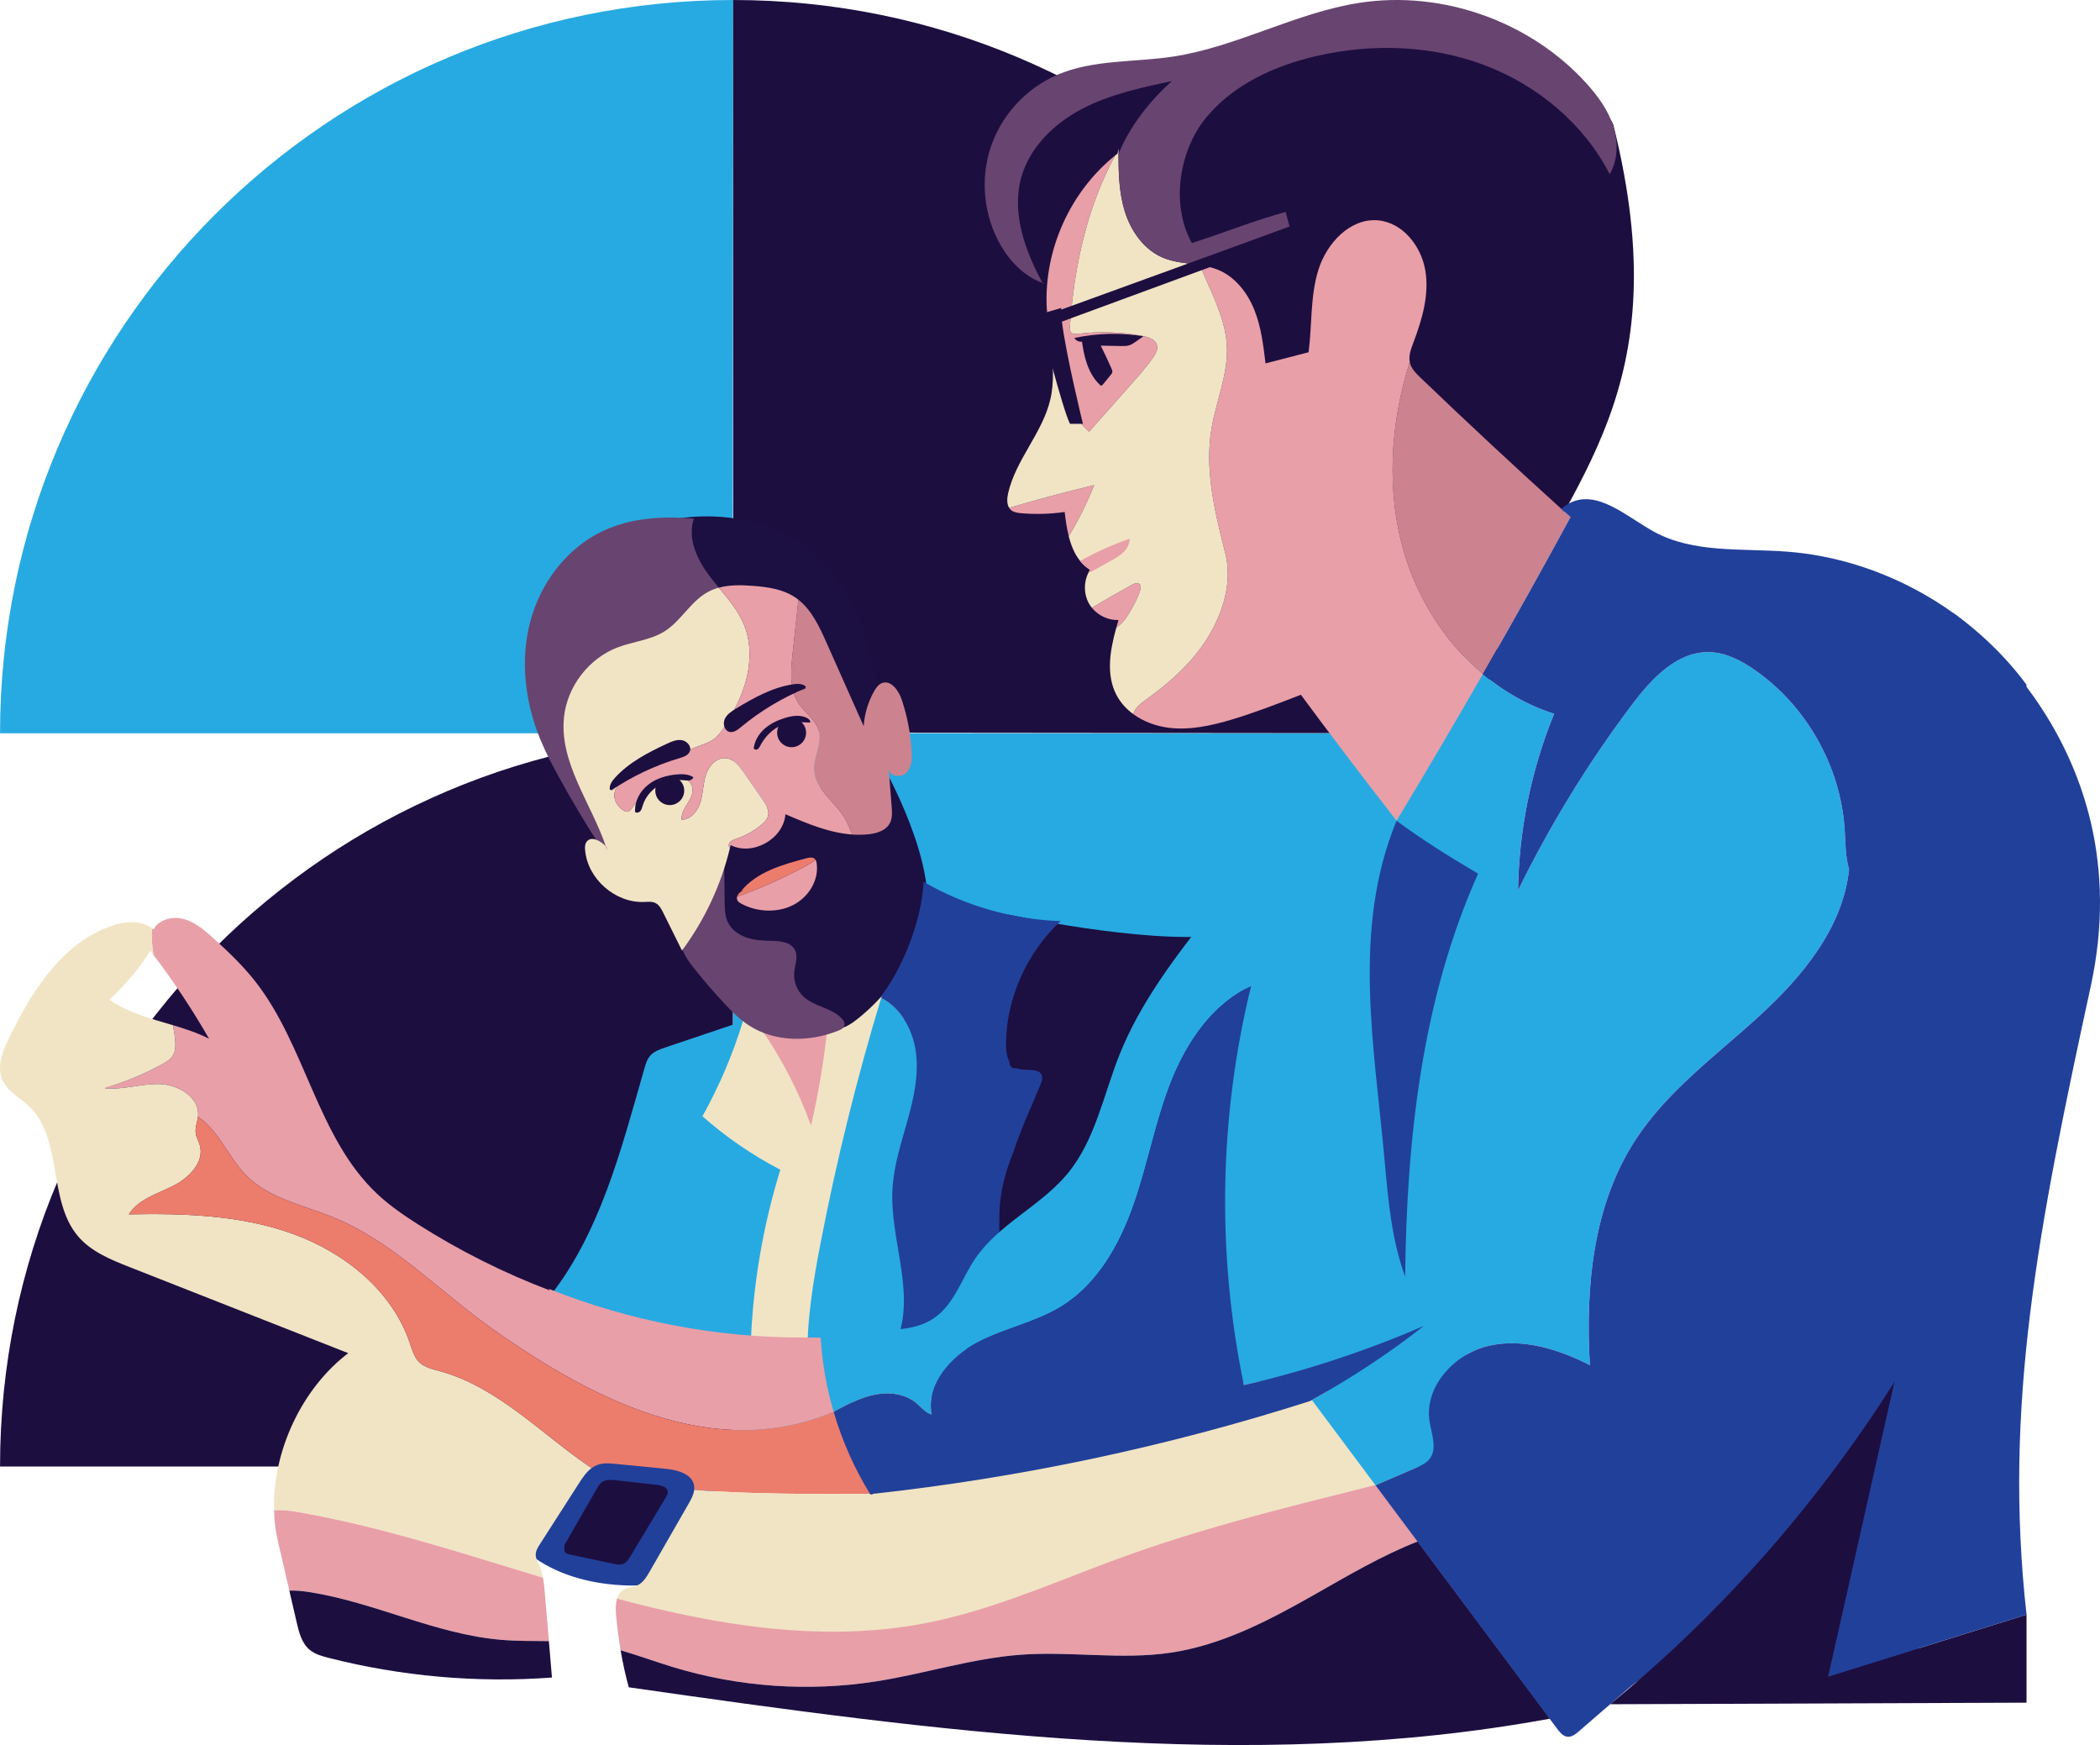
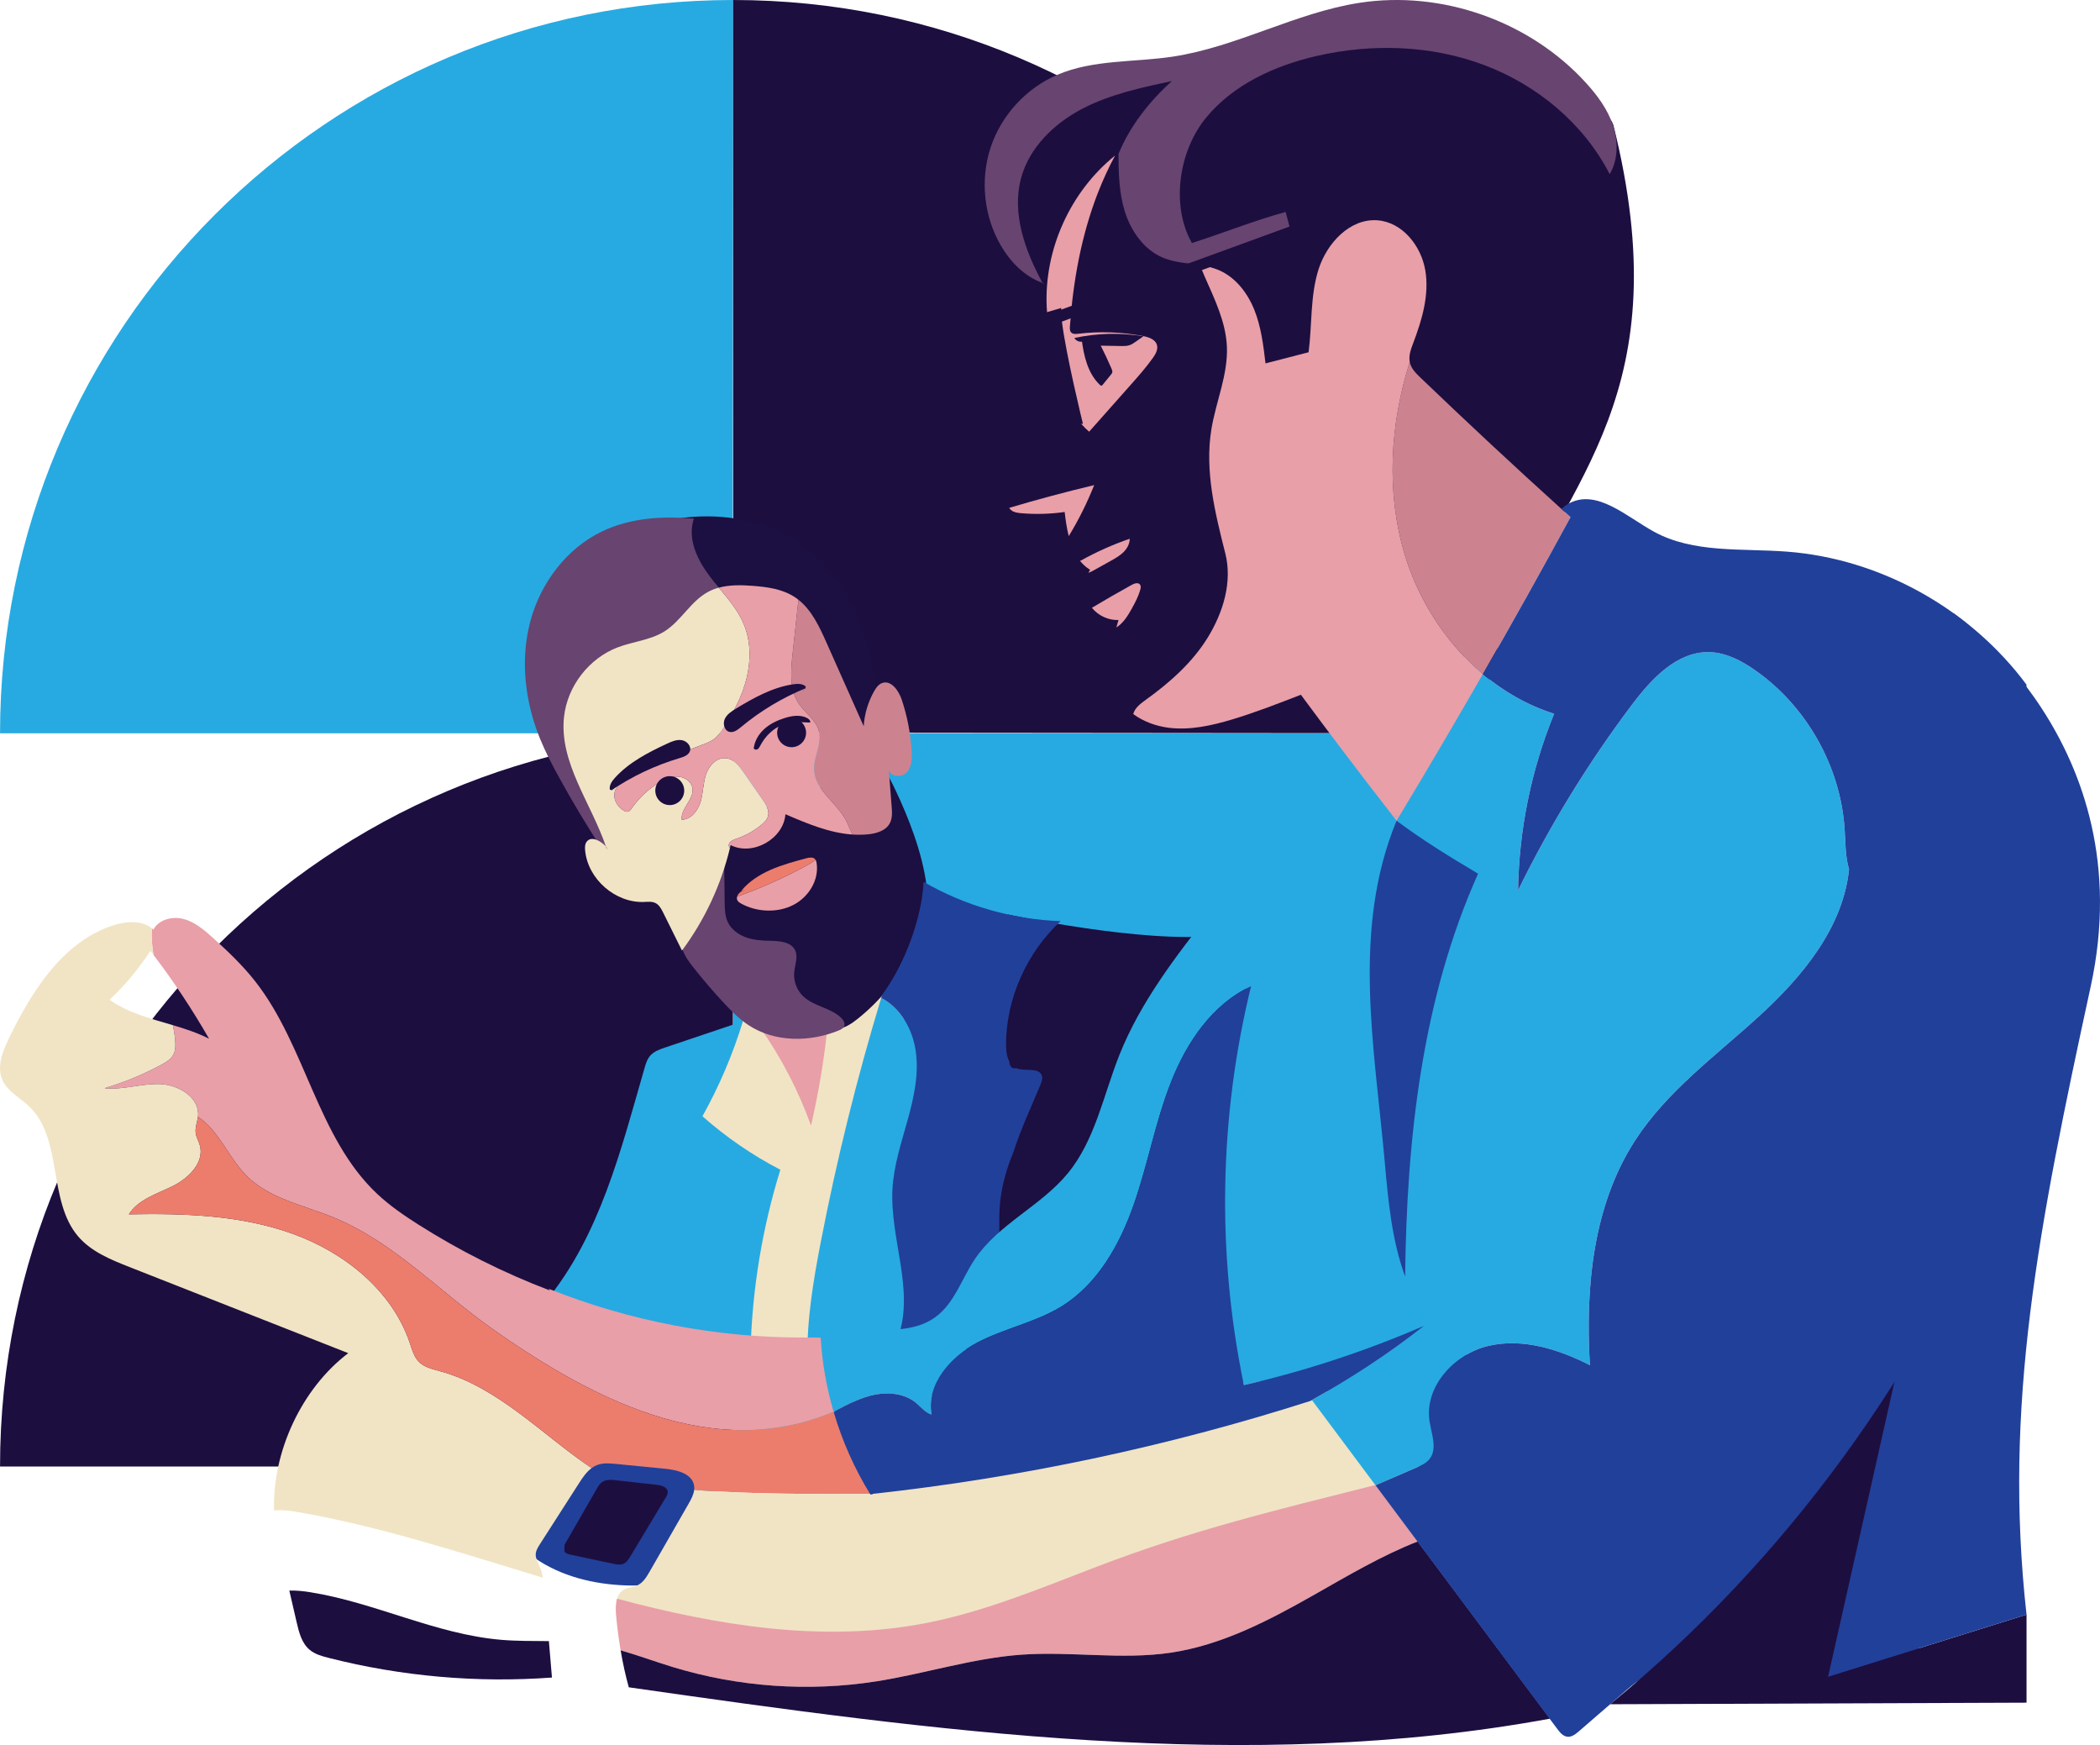
<svg xmlns="http://www.w3.org/2000/svg" version="1.1" id="Layer_1" x="0px" y="0px" width="446.981px" height="371.362px" viewBox="0 0 446.981 371.362" style="enable-background:new 0 0 446.981 371.362;" xml:space="preserve">
  <style type="text/css">

	.st0{fill:#E89FA8;}
	.st1{fill:#1C0F41;}
	.st2{fill:#1D0E40;}
	.st3{fill:#EC7D6C;}
	.st4{fill:#59BC9C;}
	.st5{fill:#21409A;}
	.st6{fill:#F1E4C4;}
	.st7{fill:#F2664B;}
	.st8{fill:#F58220;}
	.st9{fill:#27AAE1;}
	.st10{fill:#F7DF01;}
	.st11{fill:#2F848D;}
	.st12{fill:none;}
	.st13{fill:#684470;}
	.st14{fill:#CC838F;}

</style>
  <g>
    <g>
      <rect x="156.049" y="156.055" class="st9" width="156.047" height="156.047" />
      <path class="st9" d="M0.008,156.046C0.008,69.865,69.873,0,156.055,0l-0.147,156.048L0.008,156.046z" />
      <path class="st2" d="M156.05,0.001c86.183,0,156.046,69.865,156.046,156.047l-156.047-0.147L156.05,0.001z" />
      <path class="st2" d="M0.008,312.087c0-86.182,69.865-156.046,156.047-156.046l-0.147,156.048L0.008,312.087z" />
    </g>
    <g>
      <path class="st1" d="M214.519,194.605c0,0,28.749,6.255,44.729,4.479c15.979-1.775-3.55,49.917-11.244,60.468    s-33.484,33.041-33.484,33.041s-17.076-9.49-19.779-15.266S214.519,194.605,214.519,194.605z" />
      <path class="st1" d="M143.093,110.592c0,0,37.703-8.963,43.595,37.059l-4.617,11.924l-29.586-31.448L143.093,110.592z" />
      <path class="st1" d="M188.202,163.441c0,0,11.549,20.454,8.794,32.564c-2.756,12.109-22.525,41.543-24.824,38.893    c-2.298-2.65-5.386-15.756-7.282-19.432c-1.896-3.677-11.141-14.705-11.141-14.705s-2.614-13.476-3.118-15.271    c-0.505-1.796,0.44-9.73,3.118-10.227c2.68-0.497,16.797-6.42,16.797-6.42L188.202,163.441z" />
      <g>
        <path class="st2" d="M252.733,13.417c0,0-35.483,3.186-38.661,17.879c-3.179,14.692,1.156,25.549,8.08,28.462     c6.925,2.913,24.966-25.421,24.728-27.01C246.644,31.159,252.733,13.417,252.733,13.417z" />
        <path class="st2" d="M251.515,54.521c-3.26-8.024-6.6-18.249-3.591-26.251c2.803-7.464,13.222-13.836,20.433-17.234     c14.96-7.055,32.887-4.917,48.354,0.936c7.44,2.814,14.506,7.251,18.978,13.83c2.78,4.094,6.097-3.85,7.723,0.826     c14.187,56.876-9.644,75.291-23.038,106.66c-3.778,8.846-4.373,22.628-10.203,30.276c-2.464,3.235-5.302,6.307-8.894,8.216     c-1.332,0.706-2.784,1.237-4.272,1.538" />
        <g>
          <g>
            <path class="st12" d="M214.8,108.081c-0.118,0.033-0.24,0.069-0.358,0.106" />
            <path class="st12" d="M9.506,238.149c0.103,0.004,0.205,0.006,0.309,0.01c-0.021,4.529-0.036,9.053-0.056,13.581       c0,0.214-0.001,0.436-0.087,0.633c-0.156,0.346-0.527,0.527-0.877,0.684c-0.059,0.029-0.126,0.055-0.188,0.084" />
            <path class="st6" d="M194.776,199.411c0.053,1.208-0.931,1.718-1.32,2.877c-1.953,5.812-6.015,10.565-10.773,14.426       c-1.36,1.101-2.885,2.123-4.618,2.324l0.083,0.056c-2.368-0.611-4.672-1.45-6.879-2.5c-0.954-0.451-1.91-0.959-2.617-1.74       c-0.573-0.629-0.957-1.407-1.262-2.203c-0.408-1.073-0.665-2.213-0.762-3.366c-0.758,0.422-1.516,0.844-2.276,1.266       c-1.642,0.916-3.386,1.938-4.193,3.637l-0.108,0.095c-3.729,5.748-7.46,11.497-11.19,17.247       c-0.997,1.536-2.036,3.261-1.744,5.066c0.303,1.883,1.94,3.205,3.093,4.726c2.538,3.341,2.801,7.845,2.749,12.045       c-0.132,10.844-1.659,21.758-0.071,32.486c0.088,0.591,0.221,1.239,0.7,1.592c0.392,0.289,0.919,0.303,1.404,0.303       c5.577,0.015,11.156,0.029,16.735,0.044c0.646,0.002,1.371-0.029,1.811-0.501c0.26-0.28,0.366-0.66,0.466-1.027       c2.925-10.784,5.847-21.564,8.771-32.348c4.967-18.314,9.934-36.648,13.561-55.273       C195.464,198.339,195.677,199.445,194.776,199.411z" />
            <path class="st0" d="M161.859,218.769c4.487,6.405,8.112,13.409,10.761,20.769c1.569-6.76,2.728-13.616,3.459-20.519       c-4.16-0.477-8.319-0.953-12.477-1.432c-0.533-0.061-1.129-0.104-1.545,0.234c-0.414,0.338-0.33,1.197,0.204,1.231" />
            <path class="st13" d="M154.119,182.042c0.044,3.311,0.085,6.618,0.128,9.93c0.019,1.439,0.049,2.931,0.658,4.236       c0.736,1.579,2.256,2.69,3.898,3.274c1.639,0.585,3.408,0.7,5.147,0.727c1.983,0.033,4.394,0.205,5.271,1.981       c0.714,1.443-0.028,3.141-0.173,4.743c-0.167,1.877,0.564,3.814,1.933,5.109c2.256,2.135,5.832,2.393,8.059,4.559       c0.474,0.463,0.899,1.139,0.657,1.759c-0.184,0.482-0.705,0.735-1.182,0.933c-6.157,2.521-13.59,2.541-19.151-1.108       c-1.957-1.28-3.619-2.959-5.218-4.667c-2.222-2.381-4.349-4.852-6.375-7.401c-1.035-1.304-2.06-2.663-2.565-4.25       c-0.805-2.519-0.198-5.252,0.558-7.784c1.252-4.173,3.002-8.371,6.214-11.318c0.705-0.651,1.984-1.159,2.473-0.33" />
            <path class="st13" d="M153.188,129.484c-0.22,0.405-0.479,0.797-0.746,1.172c-3.431,4.826-8.754,7.866-13.468,11.444       c-5.789,4.396-11.08,10.294-12.023,17.503c-0.811,6.211,1.712,12.316,4.057,18.129c0.277,0.698,0.562,1.42,0.535,2.172       c-0.023,0.748-0.438,1.54-1.157,1.76c-1.125,0.351-2.122-0.775-2.758-1.76c-3.03-4.701-5.901-9.501-8.596-14.404       c-1.497-2.72-2.944-5.477-4.11-8.354c-3.187-7.841-4.217-16.679-2.059-24.862c2.161-8.177,7.699-15.58,15.336-19.222       c5.998-2.857,12.876-3.301,19.514-2.674c-0.088,0.207-0.155,0.421-0.209,0.629c-1.038,4.086,1.046,8.316,3.6,11.674       c0.609,0.803,1.253,1.583,1.9,2.365L153.188,129.484z" />
            <path class="st6" d="M163.472,173.696c-0.207,0.752-0.806,1.335-1.412,1.833c-1.585,1.306-3.412,2.318-5.361,2.975       c-0.672,0.228-1.486,0.554-1.569,1.26c-0.034,0.284,0.06,0.526,0.231,0.732c-1.893,7.85-5.385,15.311-10.201,21.792       c-1.336-2.688-2.668-5.375-3.999-8.063c-0.4-0.805-0.853-1.666-1.662-2.058c-0.729-0.359-1.597-0.255-2.408-0.222       c-6.127,0.241-11.979-4.876-12.548-10.979c-0.062-0.646-0.053-1.354,0.345-1.866c0.985-1.259,2.915-0.176,4.065,0.998       c0.09,0.266,0.178,0.526,0.26,0.789l-0.116-0.632c-0.044-0.054-0.093-0.103-0.144-0.157       c-3.162-9.252-9.933-17.804-8.904-27.503c0.694-6.546,5.311-12.521,11.467-14.845c3.281-1.239,6.953-1.526,9.922-3.388       c3.55-2.235,5.587-6.422,9.283-8.41c0.728-0.393,1.493-0.683,2.283-0.895c2.061,2.485,4.162,4.95,5.368,7.925       c1.473,3.618,1.463,7.723,0.503,11.51c-0.958,3.787-2.828,7.285-4.982,10.543c-0.503,0.764-1.035,1.53-1.748,2.108       c-0.846,0.681-1.889,1.062-2.908,1.439c-4.205,1.56-8.352,3.278-12.424,5.153c-2.07,0.955-4.209,2.018-5.537,3.878       c-1.165,1.618-0.25,3.85,1.464,4.883c0.271,0.164,0.592,0.293,0.9,0.226c0.39-0.082,0.646-0.44,0.873-0.769       c1.512-2.153,3.468-3.992,5.705-5.371c1.212-0.749,2.576-1.375,3.995-1.319c1.422,0.056,2.89,0.979,3.165,2.377       c0.472,2.399-2.552,4.371-2.274,6.798c1.982-0.012,3.462-1.917,4.02-3.819c0.559-1.907,0.522-3.955,1.157-5.831       c0.636-1.878,2.319-3.674,4.286-3.439c1.646,0.197,2.793,1.686,3.735,3.047c1.345,1.938,2.687,3.878,4.031,5.817       C163.054,171.251,163.807,172.48,163.472,173.696z" />
            <path class="st0" d="M129.212,180.887c-0.082-0.263-0.17-0.523-0.26-0.789c0.051,0.055,0.1,0.104,0.144,0.157L129.212,180.887z       " />
            <path class="st14" d="M192.966,164.413c-1.106,1.158-3.562,0.896-3.797-0.687c0.209,2.625,0.41,5.249,0.617,7.874       c0.1,1.238,0.184,2.557-0.417,3.641c-0.832,1.513-2.706,2.099-4.425,2.29c-1.176,0.131-2.342,0.147-3.502,0.064       c-0.482-0.932-0.845-1.987-1.32-2.911c-1.966-3.846-6.59-6.455-6.832-10.764c-0.159-2.833,1.734-5.631,1.009-8.374       c-0.622-2.353-2.938-3.797-4.291-5.818c-2.007-3.01-1.698-6.945-1.31-10.543c0.416-3.852,0.831-7.7,1.25-11.552       c2.851,2.255,4.487,5.791,5.983,9.154c2.634,5.918,5.27,11.838,7.905,17.757c0.168-2.603,0.93-5.164,2.213-7.434       c0.401-0.715,0.902-1.441,1.668-1.738c1.916-0.746,3.562,1.57,4.216,3.526c1.185,3.545,1.896,7.249,2.105,10.982       C194.134,161.477,194.065,163.254,192.966,164.413z" />
            <path class="st0" d="M181.442,177.595c-4.905-0.331-9.688-2.341-14.266-4.322c-0.396,5.258-6.965,8.957-11.668,6.569       c-0.047,0.217-0.1,0.437-0.148,0.653c-0.172-0.207-0.266-0.448-0.231-0.732c0.083-0.706,0.897-1.032,1.569-1.26       c1.949-0.656,3.776-1.669,5.361-2.975c0.606-0.498,1.205-1.08,1.412-1.833c0.335-1.216-0.418-2.445-1.14-3.48       c-1.345-1.939-2.687-3.879-4.031-5.817c-0.942-1.361-2.089-2.85-3.735-3.047c-1.967-0.235-3.65,1.561-4.286,3.439       c-0.635,1.876-0.599,3.924-1.157,5.831c-0.558,1.902-2.037,3.808-4.02,3.819c-0.277-2.427,2.746-4.399,2.274-6.798       c-0.275-1.398-1.743-2.322-3.165-2.377c-1.419-0.056-2.783,0.571-3.995,1.319c-2.237,1.379-4.193,3.218-5.705,5.371       c-0.228,0.329-0.483,0.687-0.873,0.769c-0.309,0.068-0.629-0.062-0.9-0.226c-1.714-1.033-2.629-3.265-1.464-4.883       c1.328-1.86,3.467-2.923,5.537-3.878c4.072-1.875,8.219-3.593,12.424-5.153c1.02-0.377,2.062-0.759,2.908-1.439       c0.713-0.578,1.245-1.345,1.748-2.108c2.154-3.259,4.024-6.757,4.982-10.543c0.96-3.787,0.97-7.892-0.503-11.51       c-1.206-2.975-3.308-5.44-5.368-7.925c2.317-0.627,4.85-0.57,7.279-0.382c3.052,0.233,6.212,0.673,8.787,2.329       c0.306,0.196,0.599,0.404,0.879,0.629c-0.419,3.853-0.834,7.701-1.25,11.552c-0.389,3.598-0.697,7.533,1.31,10.543       c1.353,2.021,3.669,3.466,4.291,5.818c0.726,2.743-1.168,5.54-1.009,8.374c0.242,4.309,4.866,6.917,6.832,10.764       C180.598,175.608,180.96,176.664,181.442,177.595z" />
            <path class="st13" d="M148.721,110.49c-0.336-0.036-0.673-0.072-1.009-0.101" />
-             <path class="st2" d="M135.181,172.645c-0.116-2.209,1.104-4.358,2.855-5.707c1.754-1.349,3.977-1.974,6.182-2.144       c1.162-0.086,2.403-0.034,3.369,0.612c-0.104,0.365-0.475,0.598-0.848,0.667c-0.373,0.072-0.756,0.009-1.133-0.03       c-1.854-0.189-3.774,0.18-5.381,1.123c-1.604,0.946-2.878,2.476-3.424,4.257c-0.127,0.414-0.225,0.858-0.507,1.184       c-0.286,0.326-0.84,0.468-1.145,0.159" />
            <path class="st2" d="M160.41,159.456c0.128-1.656,1.026-3.194,2.258-4.31c1.231-1.119,2.771-1.847,4.355-2.345       c1.562-0.493,3.336-0.758,4.783,0.009c0.368,0.196,0.746,0.561,0.633,0.959c-1.951-0.101-3.958-0.195-5.796,0.465       c-2.11,0.759-3.789,2.477-4.831,4.464c-0.157,0.303-0.323,0.632-0.631,0.783c-0.308,0.149-0.78-0.033-0.763-0.375" />
            <path class="st2" d="M130.035,168.252c4.474-3.033,9.413-5.375,14.6-6.914c0.89-0.264,1.915-0.619,2.216-1.495       c0.361-1.045-0.648-2.159-1.74-2.333c-1.093-0.171-2.171,0.298-3.173,0.767c-4.013,1.871-8.052,3.954-11.032,7.23       c-0.646,0.707-1.273,1.602-1.103,2.546c0.396,0.134,0.853,0.074,1.204-0.156" />
            <path class="st2" d="M171.569,146.423c-5.006,2.037-9.698,4.85-13.853,8.307c-0.713,0.595-1.577,1.249-2.478,1.015       c-1.068-0.28-1.432-1.738-0.97-2.742c0.462-1.005,1.452-1.641,2.399-2.216c3.779-2.297,7.755-4.503,12.135-5.164       c0.947-0.144,2.041-0.171,2.729,0.497c-0.104,0.404-0.41,0.751-0.796,0.911" />
            <circle class="st2" cx="142.557" cy="168.252" r="3.077" />
            <circle class="st2" cx="168.492" cy="155.931" r="3.078" />
            <path class="st12" d="M170.379,123.653c-0.147,1.327-0.288,2.655-0.431,3.981" />
            <path class="st0" d="M168.831,192.594c-3.367,1.724-7.708,1.525-11.028-0.272c-0.325-0.178-0.659-0.382-0.832-0.692       c-0.137-0.248-0.151-0.533-0.08-0.805c5.038-1.808,9.936-4,14.639-6.542c0.71-0.384,1.443-0.802,2.052-1.327       c0.141,0.215,0.201,0.476,0.237,0.729C174.355,187.206,172.199,190.873,168.831,192.594z" />
            <path class="st3" d="M173.581,182.956c-0.608,0.525-1.342,0.943-2.052,1.327c-4.703,2.542-9.601,4.734-14.639,6.542       c0.062-0.225,0.179-0.44,0.325-0.618c0.334-0.397,0.818-0.665,1.288-0.926l-0.774,0.356c1.598-1.991,3.861-3.46,6.281-4.524       c2.421-1.069,5.008-1.764,7.584-2.457c0.615-0.167,1.367-0.303,1.824,0.108C173.485,182.821,173.536,182.887,173.581,182.956z" />
            <g>
              <path class="st9" d="M189.962,253.013c-0.584,10.545,4.712,21.409,1.252,31.389c-0.48,1.385-1.168,2.771-2.346,3.64        c-0.896,0.661-1.994,0.969-3.072,1.24c-3.741,0.935-7.561,1.544-11.404,1.83c-0.881-0.44-1.727-0.952-2.521-1.546        c-0.195-8.441,1.202-16.842,2.808-25.137c3.393-17.557,7.695-34.943,12.88-52.06c4.095,2.077,6.663,6.628,7.342,11.218        c0.735,4.951-0.372,9.981-1.719,14.799C191.841,243.205,190.245,248.016,189.962,253.013z" />
-               <path class="st4" d="M171.88,290.058c-0.003-0.166-0.005-0.329-0.009-0.492c-0.1-0.074-0.2-0.148-0.302-0.227L171.88,290.058z        " />
            </g>
            <path class="st9" d="M149.515,237.552c3.573-6.409,6.47-13.197,8.614-20.212c-5.522,1.862-11.044,3.724-16.568,5.585       c-1.149,0.392-2.356,0.815-3.161,1.731c-0.66,0.755-0.963,1.758-1.236,2.724c-4.99,17.305-9.459,35.46-20.869,49.397       l-0.332,0.043c3.477,3.244,8.184,4.782,12.781,5.976c4.506,1.167,9.073,2.098,13.677,2.779       c5.199,0.775,10.44,1.238,15.695,1.385c0.548,0.018,1.098,0.027,1.649,0.037c0.381-12.895,2.514-25.74,6.329-38.068       C160.13,245.835,154.547,242.003,149.515,237.552z" />
            <path class="st12" d="M158.115,286.96c-0.006,0.198,0,0.393,0.003,0.591c0.044,1.044,0.328,2.204,1.209,2.771       c0.479,0.31,1.072,0.396,1.639,0.465c4.448,0.556,8.952,0.66,13.426,0.325" />
            <path class="st12" d="M187.559,212.37c-0.314-0.163-0.643-0.312-0.976-0.438" />
            <path class="st5" d="M225.745,196.023c-10.213-0.348-20.334-3.249-29.18-8.369c-0.037,1.184-0.17,2.368-0.352,3.536       c-1.084,6.915-4.289,14.886-8.45,20.512c-0.205,0.667-0.002,0-0.205,0.668c4.095,2.077,6.663,6.628,7.342,11.218       c0.735,4.951-0.372,9.981-1.719,14.799c-1.341,4.818-2.937,9.63-3.22,14.627c-0.584,10.545,4.712,21.409,1.252,31.389       c-0.48,1.385-1.168,2.771-2.346,3.64c-0.896,0.661-1.994,0.969-3.072,1.24c-3.741,0.935-7.561,1.544-11.404,1.83       c4.915,2.444,10.969,2.53,16.225,0.732c6.314-2.159,11.575-6.717,15.75-11.928c2.701-3.37,5.059-7.161,5.903-11.399       c0.753-3.783,0.262-7.693,0.51-11.537c0.272-4.104,1.382-8.07,2.956-11.88c1.547-4.845,3.81-9.603,5.738-14.295       c0.238-0.581,0.477-1.214,0.312-1.819c-0.524-1.949-3.556-0.903-5.431-1.654c-0.023-0.011-0.049-0.022-0.074-0.035       c-0.144,0.049-0.293,0.076-0.451,0.06c-0.683-0.075-0.96-0.759-1.011-1.497c-0.529-1.021-0.687-2.342-0.685-3.521       C214.145,212.468,218.551,202.747,225.745,196.023z" />
            <path class="st5" d="M131.017,307.002c-8.91,2.475-16.315,9.796-18.89,18.679c-0.421,1.455-0.692,3.121,0.113,4.403       c0.383,0.61,0.976,1.059,1.567,1.471c5.635,3.915,12.586,5.597,19.443,5.837c2.707,0.099,5.501-0.035,7.958-1.166       c2.313-1.062,4.16-2.933,5.739-4.93c2.078-2.629,3.811-5.598,4.576-8.862c0.764-3.262,0.485-6.85-1.219-9.735       c-1.604-2.723-4.359-4.638-7.344-5.68c-2.984-1.038-6.197-1.263-9.354-1.172c-0.727,0.021-1.727,0.426-1.491,1.11" />
            <path class="st0" d="M181.6,298.476c-27.038,14.267-54.629-0.051-76.782-15.672c-11.301-7.963-21.05-18.498-33.845-23.729       c-6.451-2.639-13.794-4.021-18.652-9.017c-3.726-3.84-5.898-9.683-10.195-12.38c0.015-0.078,0.021-0.161,0.026-0.238       c0.307-3.941-4.214-6.626-8.162-6.737c-3.953-0.114-7.873,1.295-11.802,0.88c4.221-1.241,8.31-2.929,12.179-5.021       c0.973-0.527,1.98-1.126,2.509-2.099c0.494-0.911,0.491-2.003,0.407-3.039c-0.091-1.097-0.257-2.183-0.479-3.257       c2.646,0.788,5.264,1.642,7.697,2.887c-3.553-6.191-7.505-12.151-11.824-17.836c-0.331-1.887-0.486-3.807-0.363-5.676       c0.115,0.085,0.231,0.184,0.341,0.283c1.15-2.177,4.08-2.889,6.458-2.249c2.378,0.641,4.321,2.308,6.153,3.953       c3.196,2.877,6.327,5.85,8.992,9.228c10.845,13.766,13.258,33.332,26.038,45.325c2.646,2.481,5.652,4.545,8.717,6.495       c8.832,5.609,18.234,10.323,28.014,14.039l-0.241-0.354c17.25,6.898,35.831,10.441,54.406,10.371       c2.591-0.015,5.274-0.073,7.671,0.855C179.849,290.058,180.736,294.3,181.6,298.476z" />
            <path class="st6" d="M125.912,312.431c-1.109,0.82-1.938,2.064-2.7,3.254c-2.761,4.308-5.523,8.615-8.285,12.918       c-0.433,0.68-0.883,1.402-0.901,2.206c-0.019,0.836,0.433,1.601,0.768,2.365c0.362,0.826,0.601,1.695,0.774,2.583       c-17.35-5.244-34.585-10.942-52.427-14.019c-1.55-0.265-3.247-0.466-4.812-0.295c-0.362-12.582,5.912-25.978,15.795-33.479       c-15.515-6.108-31.025-12.212-46.541-18.32c-3.997-1.572-8.158-3.263-10.947-6.523c-6.519-7.621-3.188-20.787-10.457-27.688       c-1.951-1.851-4.589-3.153-5.673-5.606c-1.252-2.844,0.055-6.107,1.41-8.9c4.855-10.012,11.401-20.371,21.94-23.93       c2.79-0.944,6.171-1.234,8.458,0.547c-0.123,1.869,0.032,3.789,0.363,5.676c-0.224-0.291-0.445-0.584-0.667-0.873       c-2.465,3.803-5.395,7.311-8.694,10.413c3.982,2.816,8.774,4.006,13.488,5.409c0.222,1.074,0.388,2.16,0.479,3.257       c0.084,1.036,0.087,2.128-0.407,3.039c-0.528,0.973-1.536,1.571-2.509,2.099c-3.869,2.093-7.958,3.78-12.179,5.021       c3.929,0.415,7.849-0.994,11.802-0.88c3.948,0.111,8.469,2.796,8.162,6.737c-0.096,1.221-0.656,2.413-0.503,3.631       c0.112,0.929,0.629,1.76,0.884,2.664c1.018,3.629-2.37,6.995-5.749,8.663c-3.377,1.669-7.355,2.837-9.365,6.021       c11.767-0.229,23.785,0.155,34.856,4.139c11.077,3.982,21.204,12.111,24.96,23.261c0.482,1.426,0.89,2.947,1.95,4.01       c1.179,1.175,2.908,1.543,4.511,1.984C106.003,295.185,115.345,305.273,125.912,312.431z" />
            <path class="st3" d="M185.671,317.92c-10.726,0.051-27.062,0.082-37.914-0.872c0.032-0.321,0.027-0.641-0.033-0.964       c-0.467-2.499-3.614-3.274-6.145-3.521c-3.474-0.343-6.947-0.683-10.422-1.022c-1.363-0.133-2.785-0.262-4.069,0.232       c-0.427,0.164-0.819,0.392-1.176,0.658c-10.567-7.158-19.909-17.246-32.217-20.617c-1.603-0.441-3.332-0.81-4.511-1.984       c-1.061-1.062-1.468-2.584-1.95-4.01c-3.756-11.149-13.883-19.278-24.96-23.261c-11.071-3.983-23.09-4.367-34.856-4.139       c2.01-3.185,5.988-4.353,9.365-6.021c3.379-1.668,6.767-5.034,5.749-8.663c-0.255-0.904-0.771-1.735-0.884-2.664       c-0.143-1.138,0.34-2.25,0.477-3.393c4.297,2.697,6.47,8.54,10.195,12.38c4.858,4.995,12.201,6.378,18.652,9.017       c12.795,5.23,22.544,15.766,33.845,23.729c22.153,15.621,49.744,29.938,76.782,15.672       C182.903,304.798,184.163,310.976,185.671,317.92z" />
            <path class="st6" d="M296.979,315.277c-21.307,5.382-42.955,10.336-63.49,18.182c-11.947,4.568-23.836,9.569-36.399,12.02       c-21.779,4.245-44.317,0.562-65.781-5.188c0.25-0.844,0.704-1.564,1.476-2.008c0.88-0.503,1.973-0.487,2.893-0.917       c1.211-0.56,1.945-1.784,2.611-2.94c2.76-4.807,5.519-9.607,8.275-14.412c0.531-0.927,1.077-1.93,1.191-2.965h0.002       c10.853,0.954,27.188,0.923,37.914,0.872c-2.506-11.538-4.323-20.949-6.809-32.431c0.148,0.056,0.299,0.12,0.444,0.185       c2.609,1.171,4.499,3.474,6.669,5.337c7.185,6.164,17.327,7.389,26.792,7.262c20.515-0.284,40.89-5.66,61.345-3.991       c3.396,0.277,6.871,0.778,9.85,2.442c4.934,2.752,7.648,8.151,10.312,13.139C294.942,311.111,296.283,314.041,296.979,315.277z       " />
            <path class="st6" d="M332.685,365.296c-0.927,0.184-1.856,0.36-2.793,0.53c-12.368-16.583-24.744-33.159-37.113-49.74       c1.327-0.571,2.652-1.148,3.977-1.727c6.751,11.869,14.767,23.017,23.864,33.196       C325.432,352.941,330.719,358.355,332.685,365.296z" />
            <path class="st9" d="M393.566,184.998c0,0.015,0,0.036-0.004,0.053c-1.312,12.405-9.919,22.775-19.133,31.19       c-9.207,8.416-19.565,15.93-26.36,26.393c-9.024,13.895-10.646,31.351-9.664,47.89c-6.658-3.391-14.288-5.807-21.568-4.116       c-7.282,1.69-13.698,8.663-12.563,16.052c0.429,2.748,1.724,5.896-0.027,8.062c-0.71,0.88-1.792,1.362-2.827,1.813       c-2.881,1.251-5.762,2.504-8.641,3.752c-4.496-6.019-8.99-12.045-13.484-18.066c-0.161,0.053-0.328,0.104-0.487,0.153       c8.481-4.695,16.617-9.985,24.259-16.01c-12.351,5.355-25.187,9.58-38.303,12.6c-5.811-27.938-5.283-57.179,1.529-84.887       c-8.226,3.789-13.69,11.908-17.02,20.338c-3.324,8.43-4.928,17.44-7.905,26.002c-2.978,8.557-7.67,16.996-15.376,21.771       c-5.529,3.426-12.142,4.675-17.912,7.687c-5.768,3.011-10.989,8.952-9.783,15.353c-1.331-0.38-2.229-1.583-3.293-2.468       c-2.366-1.959-5.721-2.356-8.739-1.771c-3.013,0.589-5.777,2.048-8.493,3.486c-0.1,0.111-0.188,0.225-0.284,0.339       c-1.55-5.229-2.503-10.635-2.814-16.083c7.753-3.209,17.684,0.701,24.45-4.252c4.052-2.964,5.59-8.199,8.402-12.363       c5.029-7.449,14.039-11.269,19.745-18.211c5.866-7.133,7.588-16.678,11.013-25.252c4.464-11.186,11.926-20.875,19.374-30.345       c9.181-11.673,18.48-23.252,27.782-34.832c0.154-0.19,0.303-0.381,0.463-0.573c2.967,2.506,6.523,4.315,10.301,5.244       c5.158-8.064,10.315-16.129,15.47-24.193c1.255,1.306,2.571,2.544,3.954,3.701c4.469,3.747,9.584,6.668,15.17,8.438       c-4.866,11.899-7.489,24.716-7.679,37.57c6.803-13.887,14.929-27.128,24.231-39.483c4.162-5.527,9.589-11.38,16.504-11.2       c3.547,0.096,6.844,1.831,9.75,3.87c10.92,7.657,18.109,20.398,19.02,33.707C392.82,179.256,392.742,182.216,393.566,184.998z" />
            <path class="st0" d="M242.696,125.537c-0.396,1.381-1.069,2.667-1.764,3.924c-0.858,1.547-1.834,3.146-3.316,4.07       c0.148-0.534,0.303-1.063,0.455-1.586c-2.149,0.085-4.309-0.93-5.663-2.6c2.796-1.675,5.623-3.3,8.475-4.877       c0.564-0.312,1.375-0.58,1.764-0.065C242.882,124.715,242.808,125.156,242.696,125.537z" />
            <path class="st0" d="M297.896,173.597c-0.214,0.355-0.427,0.709-0.642,1.062c-0.223-0.287-0.448-0.574-0.669-0.865       C297.02,173.748,297.458,173.683,297.896,173.597z" />
-             <path class="st12" d="M361.748,175.301c-2.799-1.02-5.678-1.831-8.603-2.417c-1.553-0.314-3.31-0.525-4.595,0.399" />
            <path class="st14" d="M332.339,108.302c-10.133-9.162-20.129-18.472-29.988-27.926c-0.952-0.918-1.947-1.905-2.259-3.191       c-0.009-0.058-0.024-0.116-0.032-0.174c-4.195,13.284-5.082,27.702-1.068,40.991c2.44,8.088,6.837,15.666,12.681,21.751       c1.255,1.306,2.571,2.544,3.954,3.701c6.35-11.058,12.57-22.196,18.654-33.402       C333.632,109.469,332.987,108.885,332.339,108.302z" />
            <path class="st12" d="M302.328,70.691c-0.836,2.072-1.599,4.178-2.269,6.32" />
            <path class="st12" d="M292.778,316.086c-1.465,0.641-2.939,1.277-4.406,1.916" />
            <path class="st5" d="M264.763,294.763c-5.811-27.938-5.283-57.179,1.529-84.887c-8.226,3.789-13.69,11.908-17.02,20.338       c-3.324,8.43-4.928,17.44-7.905,26.002c-2.978,8.557-7.67,16.996-15.376,21.771c-5.529,3.426-12.142,4.675-17.912,7.687       c-5.768,3.011-10.989,8.952-9.783,15.353c-1.331-0.38-2.229-1.583-3.293-2.468c-2.366-1.959-5.721-2.356-8.739-1.771       c-3.013,0.589-5.777,2.048-8.493,3.486c-0.1,0.111-0.188,0.225-0.284,0.339c1.809,6.126,4.429,12.012,7.786,17.443       c0.027-0.022,0.057-0.037,0.104-0.032c0.121,0.008,0.238,0.029,0.36,0.045l-0.065-0.149       c31.6-3.443,62.851-10.075,93.136-19.747c8.481-4.695,16.617-9.985,24.259-16.01       C290.715,287.519,277.879,291.744,264.763,294.763z" />
            <path class="st5" d="M297.254,174.659c5.575,4.149,11.373,7.725,17.353,11.268c-11.962,26.699-15.2,56.495-15.529,85.749       c-2.847-7.807-3.609-16.191-4.345-24.467C292.545,222.708,287.691,197.873,297.254,174.659" />
            <path class="st0" d="M232.892,103.236c-1.486,3.75-3.289,7.372-5.387,10.815c-0.011,0.012-0.02,0.028-0.027,0.041       c-0.426-1.684-0.672-3.451-0.865-5.138c-3.07,0.442-6.193,0.528-9.281,0.258c-0.748-0.066-1.535-0.169-2.107-0.646       c-0.174-0.142-0.31-0.307-0.424-0.485C220.787,106.3,226.819,104.683,232.892,103.236z" />
            <path class="st12" d="M232.408,129.344c-0.628,0.377-1.253,0.756-1.879,1.136" />
            <path class="st0" d="M315.626,143.454c-5.806,10.11-11.713,20.159-17.73,30.143c-0.438,0.086-0.876,0.151-1.311,0.197       c-3.753-4.809-7.47-9.653-11.146-14.518c-2.871-3.794-5.721-7.605-8.551-11.429c-4.838,1.882-9.683,3.768-14.653,5.264       c-4.38,1.314-8.965,2.33-13.5,1.76c-2.682-0.34-5.358-1.319-7.526-2.906c0.322-1.301,1.552-2.231,2.67-3.036       c5.101-3.666,9.914-7.925,13.202-13.276c3.284-5.356,5.259-11.82,3.718-17.909c-2.187-8.629-4.395-17.557-2.964-26.347       c0.965-5.93,3.567-11.65,3.306-17.654c-0.229-5.231-2.619-10.091-4.727-14.89c-0.355-0.8-0.699-1.614-1.033-2.436       c1.381,0.22,2.738,0.514,4.02,1.059c3.58,1.528,6.137,4.86,7.583,8.469c1.444,3.611,1.917,7.525,2.378,11.388       c3.057-0.791,6.113-1.579,9.168-2.371c0.759-5.862,0.327-11.926,2.094-17.565c1.77-5.64,6.709-10.969,12.598-10.513       c5.271,0.409,9.275,5.437,10.149,10.651c0.881,5.211-0.69,10.512-2.564,15.452c-0.49,1.295-1.008,2.68-0.745,4.026       c-4.195,13.284-5.082,27.702-1.068,40.991c2.44,8.088,6.837,15.666,12.681,21.751       C312.927,141.059,314.243,142.297,315.626,143.454z" />
            <path class="st12" d="M255.38,56.416c-3.224-7.938-5.403-16.714-2.429-24.631c2.772-7.385,9.567-12.552,16.7-15.915       c14.798-6.98,32.438-7.679,47.74-1.889c7.357,2.784,14.348,7.174,18.771,13.68c2.75,4.051,4.394,8.733,6.001,13.357" />
            <path class="st0" d="M245.347,76.228c-1.439,2.011-3.082,3.865-4.724,5.717c-2.937,3.308-5.868,6.615-8.804,9.925       c-4.312-3.64-5.914-9.484-7.291-14.955c-0.295-1.17-0.592-2.345-0.88-3.515c-0.331-2.681-0.731-5.372-0.858-8.054       c-0.574-12.228,5.023-24.583,14.559-32.247c-1.412,2.61-2.648,5.315-3.718,8.078c-3.485,9.019-5.22,18.646-5.902,28.289       c-0.034,0.445-0.044,0.946,0.257,1.275c0.364,0.394,0.983,0.351,1.511,0.286c4.583-0.552,9.253-0.387,13.788,0.487       c1.201,0.234,2.6,0.688,2.958,1.862C246.546,74.367,245.952,75.388,245.347,76.228z" />
            <path class="st12" d="M237.349,33.099c0.211-0.402,0.436-0.804,0.661-1.199c0.018-0.036,0.037-0.069,0.059-0.105       c3.071-5.406,6.903-10.366,11.513-14.532" />
-             <path class="st6" d="M260.798,117.743c-2.187-8.629-4.395-17.557-2.964-26.347c0.965-5.93,3.567-11.65,3.306-17.654       c-0.229-5.231-2.619-10.091-4.727-14.89c-0.355-0.8-0.699-1.614-1.033-2.436c-0.036-0.007-0.076-0.013-0.11-0.017       c-2.594-0.402-5.271-0.537-7.685-1.537c-4.127-1.705-6.923-5.748-8.221-10.025c-1.174-3.889-1.289-7.994-1.296-12.066v-1.218       L238.01,31.9l-0.138,0.784c-0.174,0.134-0.348,0.273-0.523,0.415c-1.412,2.61-2.648,5.315-3.718,8.078       c-3.485,9.019-5.22,18.646-5.902,28.289c-0.034,0.445-0.044,0.946,0.257,1.275c0.364,0.394,0.983,0.351,1.511,0.286       c4.583-0.552,9.253-0.387,13.788,0.487c1.201,0.234,2.6,0.688,2.958,1.862c0.304,0.99-0.29,2.012-0.896,2.852       c-1.439,2.011-3.082,3.865-4.724,5.717c-2.937,3.308-5.868,6.615-8.804,9.925c-4.312-3.64-5.914-9.484-7.291-14.955       c-0.295-1.17-0.592-2.345-0.88-3.515c0.475,3.898,0.802,7.777-0.078,11.572c-1.655,7.141-7.356,12.832-8.989,19.979       c-0.237,1.042-0.32,2.271,0.219,3.13c5.987-1.78,12.02-3.397,18.092-4.844c-1.486,3.75-3.289,7.372-5.387,10.815       c-0.011,0.012-0.02,0.028-0.027,0.041c0.49,1.946,1.218,3.776,2.388,5.241c0.597,0.752,1.306,1.404,2.157,1.925       c-0.131,0.206-0.256,0.415-0.362,0.634c-1.024,2.027-0.99,4.571,0.13,6.554c0.183,0.315,0.39,0.618,0.618,0.898       c2.796-1.675,5.623-3.3,8.475-4.877c0.564-0.312,1.375-0.58,1.764-0.065c0.235,0.313,0.161,0.754,0.05,1.135       c-0.396,1.381-1.069,2.667-1.764,3.924c-0.858,1.547-1.834,3.146-3.316,4.07c-1.338,4.781-2.245,9.939-0.02,14.29       c0.852,1.661,2.11,3.047,3.611,4.144c0.322-1.301,1.552-2.231,2.67-3.036c5.101-3.666,9.914-7.925,13.202-13.276       C260.364,130.295,262.339,123.832,260.798,117.743z" />
            <path class="st13" d="M222.008,60.393c-0.033-0.062-0.068-0.122-0.101-0.185c0.105,0.04,0.212,0.075,0.317,0.109       L222.008,60.393z" />
            <path class="st13" d="M342.618,37.066c-5.505-10.742-15.42-18.978-26.721-23.226c-11.304-4.25-23.888-4.632-35.649-1.926       c-8.93,2.051-17.75,6.073-23.557,13.158c-5.806,7.087-7.511,18.68-2.995,26.649c7.186-2.307,13.168-4.752,19.949-6.613       c0.281,1.043,0.555,2.083,0.834,3.125c-5.105,1.895-10.208,3.786-15.312,5.68c-1.236,0.458-2.517,0.946-3.425,1.903       c-0.181,0.188-0.336,0.381-0.473,0.583c-2.594-0.402-5.271-0.537-7.685-1.537c-4.127-1.705-6.923-5.748-8.221-10.025       c-1.174-3.889-1.289-7.994-1.296-12.066c2.399-5.884,6.604-11.252,11.376-15.517c-6.546,1.391-13.189,2.814-19.118,5.913       c-5.929,3.104-11.164,8.149-12.953,14.6c-2.095,7.546,0.788,15.556,4.534,22.442c-3.812-1.357-6.833-4.447-8.874-7.948       c-3.635-6.239-4.446-14.052-2.171-20.902c2.271-6.853,7.59-12.631,14.233-15.457c7.638-3.255,16.293-2.613,24.505-3.846       c13.639-2.053,26.067-9.317,39.696-11.445c17.604-2.745,36.395,3.905,48.356,17.111c2.396,2.645,4.562,5.593,5.683,8.983       C344.459,30.095,344.429,33.993,342.618,37.066z" />
            <path class="st2" d="M275.351,50.292l-0.871-2.059l-48.618,17.662c0.005-0.131,0.009-0.252,0.021-0.359       c-4.615,1.355-4.615,1.355-4.615,1.355v0.99c0,0,4.947,19.458,6.487,22.316c2.747,0,2.747,0,2.747,0s-3.633-14.75-4.471-21.761       L275.351,50.292z" />
            <path class="st2" d="M230.235,72.224c0.447,3.521,1.301,7.24,3.876,9.684c0.093,0.089,0.21,0.185,0.341,0.164       c0.106-0.017,0.183-0.104,0.252-0.189c0.582-0.712,1.163-1.423,1.742-2.134c0.125-0.152,0.253-0.311,0.297-0.502       c0.062-0.267-0.047-0.542-0.157-0.794c-0.719-1.653-1.484-3.284-2.292-4.894c1.433,0.024,2.864,0.051,4.294,0.079       c0.601,0.011,1.216,0.021,1.787-0.166c0.519-0.167,0.978-0.483,1.424-0.797c0.528-0.37,1.055-0.74,1.58-1.11       c-4.865-0.796-9.88-0.674-14.702,0.361c0.325,0.564,1.017,0.89,1.658,0.779" />
            <path class="st0" d="M240.456,114.65c0.012,1.084-0.564,2.106-1.341,2.87c-0.774,0.761-1.732,1.298-2.683,1.827       c-1.098,0.615-2.203,1.229-3.305,1.845c-0.475,0.263-0.959,0.534-1.468,0.7c0.106-0.219,0.231-0.428,0.362-0.634       c-0.852-0.521-1.561-1.173-2.157-1.925l0.231-0.058C233.405,117.433,236.876,115.883,240.456,114.65z" />
            <path class="st0" d="M301.757,328.034c-7.688,3.014-14.941,7.324-22.159,11.418c-9.569,5.427-19.551,10.644-30.433,12.257       c-10.475,1.549-21.169-0.334-31.731,0.419c-10.447,0.744-20.534,4.048-30.883,5.673c-14.448,2.271-29.407,1.219-43.396-3.054       c-3.696-1.129-7.344-2.485-11.058-3.543c-0.427-2.538-0.75-5.09-0.973-7.528c-0.1-1.129-0.109-2.395,0.21-3.467       c21.466,5.749,44.003,9.434,65.783,5.188c12.562-2.45,24.451-7.451,36.4-12.021c20.53-7.847,37.979-11.987,59.287-17.37       C292.861,316.105,296.543,321.048,301.757,328.034z" />
-             <path class="st0" d="M116.832,349.242c-3.398-0.037-6.806,0.012-10.184-0.277c-13.921-1.186-26.791-7.919-40.582-10.124       c-1.473-0.235-2.995-0.408-4.484-0.347c-0.81-3.502-1.618-7.005-2.431-10.504c-0.494-2.135-0.76-4.328-0.823-6.546       c1.565-0.171,3.263,0.03,4.812,0.295c17.842,3.076,35.077,8.774,52.427,14.019c0.219,1.154,0.32,2.338,0.423,3.508       C116.271,342.591,116.551,345.917,116.832,349.242z" />
            <path class="st12" d="M115.567,335.757c4.572,1.382,9.153,2.733,13.754,3.994c0.661,0.183,1.323,0.362,1.987,0.539" />
            <path class="st12" d="M147.757,317.048h-0.002c-4.361-0.387-2.35,3.247-6.634,2.345c-5.558-1.171-10.506-3.776-15.209-6.962" />
            <path class="st12" d="M33.994,191.471c-1.033,1.878-1.537,3.945-1.681,6.071" />
            <path class="st12" d="M32.206,202.041c-0.066,0.102-0.129,0.2-0.196,0.305c-0.044-0.058-0.093-0.118-0.134-0.173" />
            <path class="st2" d="M329.92,365.745c-64.564,11.883-131.039,2.618-196.085-6.671c-0.697-2.504-1.279-5.178-1.738-7.87       c3.714,1.058,7.361,2.414,11.058,3.543c13.989,4.272,28.948,5.325,43.396,3.054c10.349-1.625,20.436-4.929,30.883-5.673       c10.562-0.753,21.257,1.13,31.731-0.419c10.882-1.613,20.863-6.83,30.433-12.257c7.218-4.094,14.471-8.404,22.159-11.418       C310.083,339.183,322.316,355.55,329.92,365.745z" />
            <path class="st2" d="M117.481,356.997c-15.938,1.176-32.063-0.245-47.549-4.19c-1.431-0.362-2.902-0.772-4.031-1.721       c-1.677-1.403-2.261-3.69-2.752-5.818c-0.52-2.26-1.043-4.514-1.567-6.773c1.489-0.062,3.012,0.111,4.484,0.347       c13.791,2.205,26.661,8.938,40.582,10.124c3.378,0.289,6.785,0.24,10.184,0.277       C117.048,351.827,117.264,354.41,117.481,356.997z" />
            <path class="st12" d="M116.832,349.242c3.081,0.029,6.162,0.125,9.206,0.594c2.052,0.317,4.066,0.798,6.059,1.368" />
            <path class="st12" d="M312.164,324.933c-3.575,0.699-7.033,1.774-10.407,3.101" />
            <path class="st12" d="M42.125,237.679c-0.749-0.469-1.56-0.846-2.451-1.097" />
            <path class="st12" d="M156.891,190.825c-0.128,0.048-0.26,0.095-0.388,0.142" />
            <path class="st5" d="M431.343,145.708c-11.94-16.072-30.989-26.785-50.984-28.315c-9.612-0.737-19.873,0.387-28.322-4.246       c-5.82-3.19-12.059-9.113-17.961-6.074c-0.635,0.331-1.211,0.75-1.736,1.229c0.648,0.583,1.293,1.167,1.941,1.75       c-6.084,11.206-12.305,22.344-18.654,33.402c4.469,3.747,9.584,6.668,15.17,8.438c-4.866,11.899-7.489,24.716-7.679,37.57       c6.803-13.887,14.929-27.128,24.231-39.483c4.162-5.527,9.589-11.38,16.504-11.2c3.547,0.096,6.844,1.831,9.75,3.87       c10.92,7.657,18.109,20.398,19.02,33.707c0.198,2.899,0.12,5.859,0.944,8.641c0,0.015,0,0.036-0.004,0.053       c-1.312,12.405-9.919,22.775-19.133,31.19c-9.207,8.416-19.565,15.93-26.36,26.393c-9.024,13.895-10.646,31.351-9.664,47.89       c-6.658-3.391-14.288-5.807-21.568-4.116c-7.282,1.69-13.698,8.663-12.563,16.052c0.429,2.748,1.724,5.896-0.027,8.062       c-0.698,0.863-1.751,1.346-2.772,1.787c-0.018,0.011-0.034,0.021-0.055,0.026c-1.557,0.676-3.108,1.348-4.664,2.025       c-1.324,0.578-2.649,1.155-3.977,1.727c12.369,16.581,24.745,33.157,37.113,49.74c0.523,0.703,1.05,1.405,1.575,2.108       c0.556,0.745,1.218,1.556,2.146,1.658c0.931,0.098,1.751-0.551,2.457-1.161c3.083-2.668,6.171-5.34,9.255-8.015       c0.295-0.252,0.591-0.507,0.887-0.766c1.338-1.155,2.713-2.332,4.369-2.958c2.442-0.923,5.159-0.515,7.748-0.167       c14.619,1.949,29.553,1.494,44.024-1.338c10.187-1.995,6.896-16.667,15.119-22.228L431.343,145.708z" />
            <path class="st2" d="M431.343,343.609c-14.078,4.396-28.152,8.789-42.227,13.185c16.62-34.93,29.11-71.765,38.111-109.383       C409.17,292,379.95,332.215,342.716,362.678l88.627-0.334V343.609z" />
            <path class="st2" d="M142.129,317.466c-0.074-1-1.335-1.367-2.331-1.479c-2.869-0.322-5.737-0.647-8.606-0.968       c-1.052-0.119-2.214-0.21-3.074,0.408c-0.492,0.355-0.812,0.902-1.117,1.432c-2.279,3.958-4.554,7.913-6.831,11.873       c-0.051,0.49-0.081,0.976-0.008,1.457c0.015,0.026,0.031,0.053,0.046,0.075c0.3,0.374,0.804,0.496,1.272,0.596       c3.026,0.643,6.053,1.285,9.077,1.927c0.69,0.148,1.422,0.291,2.073,0.032c0.726-0.289,1.173-0.999,1.575-1.664       c2.498-4.148,4.992-8.298,7.488-12.446C141.926,318.325,142.16,317.912,142.129,317.466z" />
          </g>
        </g>
        <path class="st5" d="M415.774,130.48c0,0,40.459,27.729,29.241,79.396c-11.22,51.668-18.62,89.324-13.673,133.732l-42.227,13.185     l29.104-129.362L415.774,130.48z" />
      </g>
    </g>
  </g>
</svg>